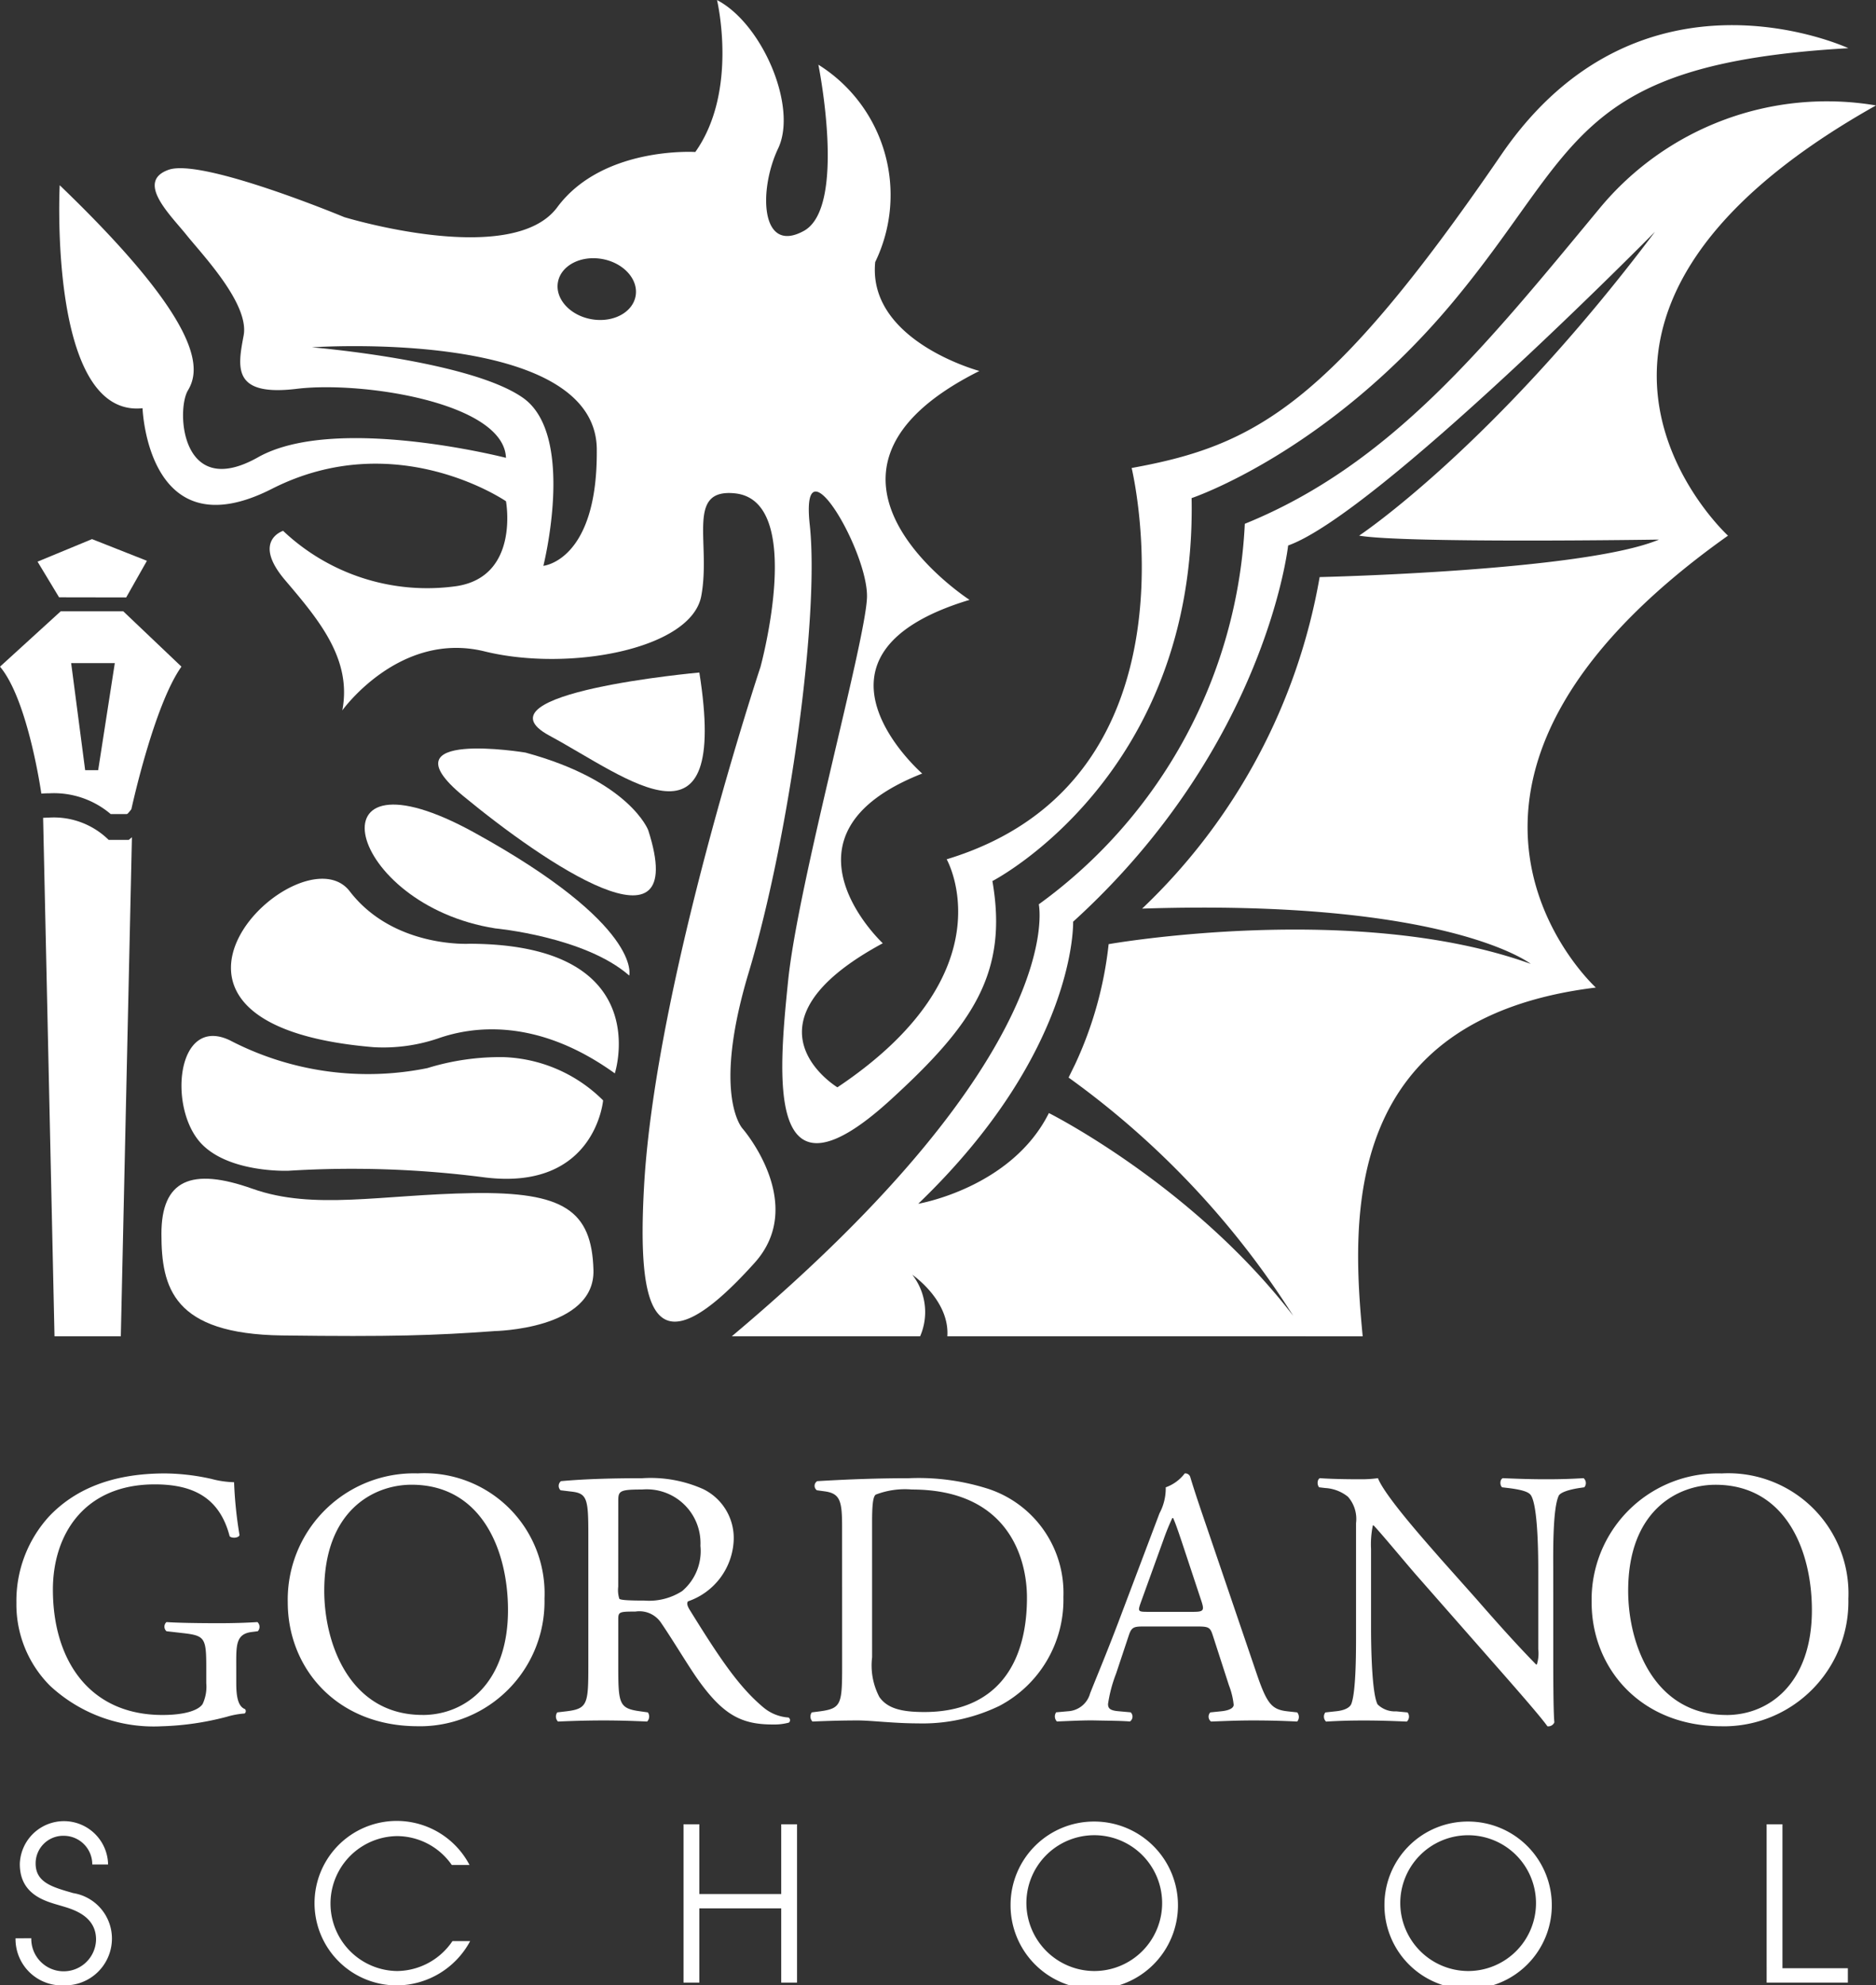
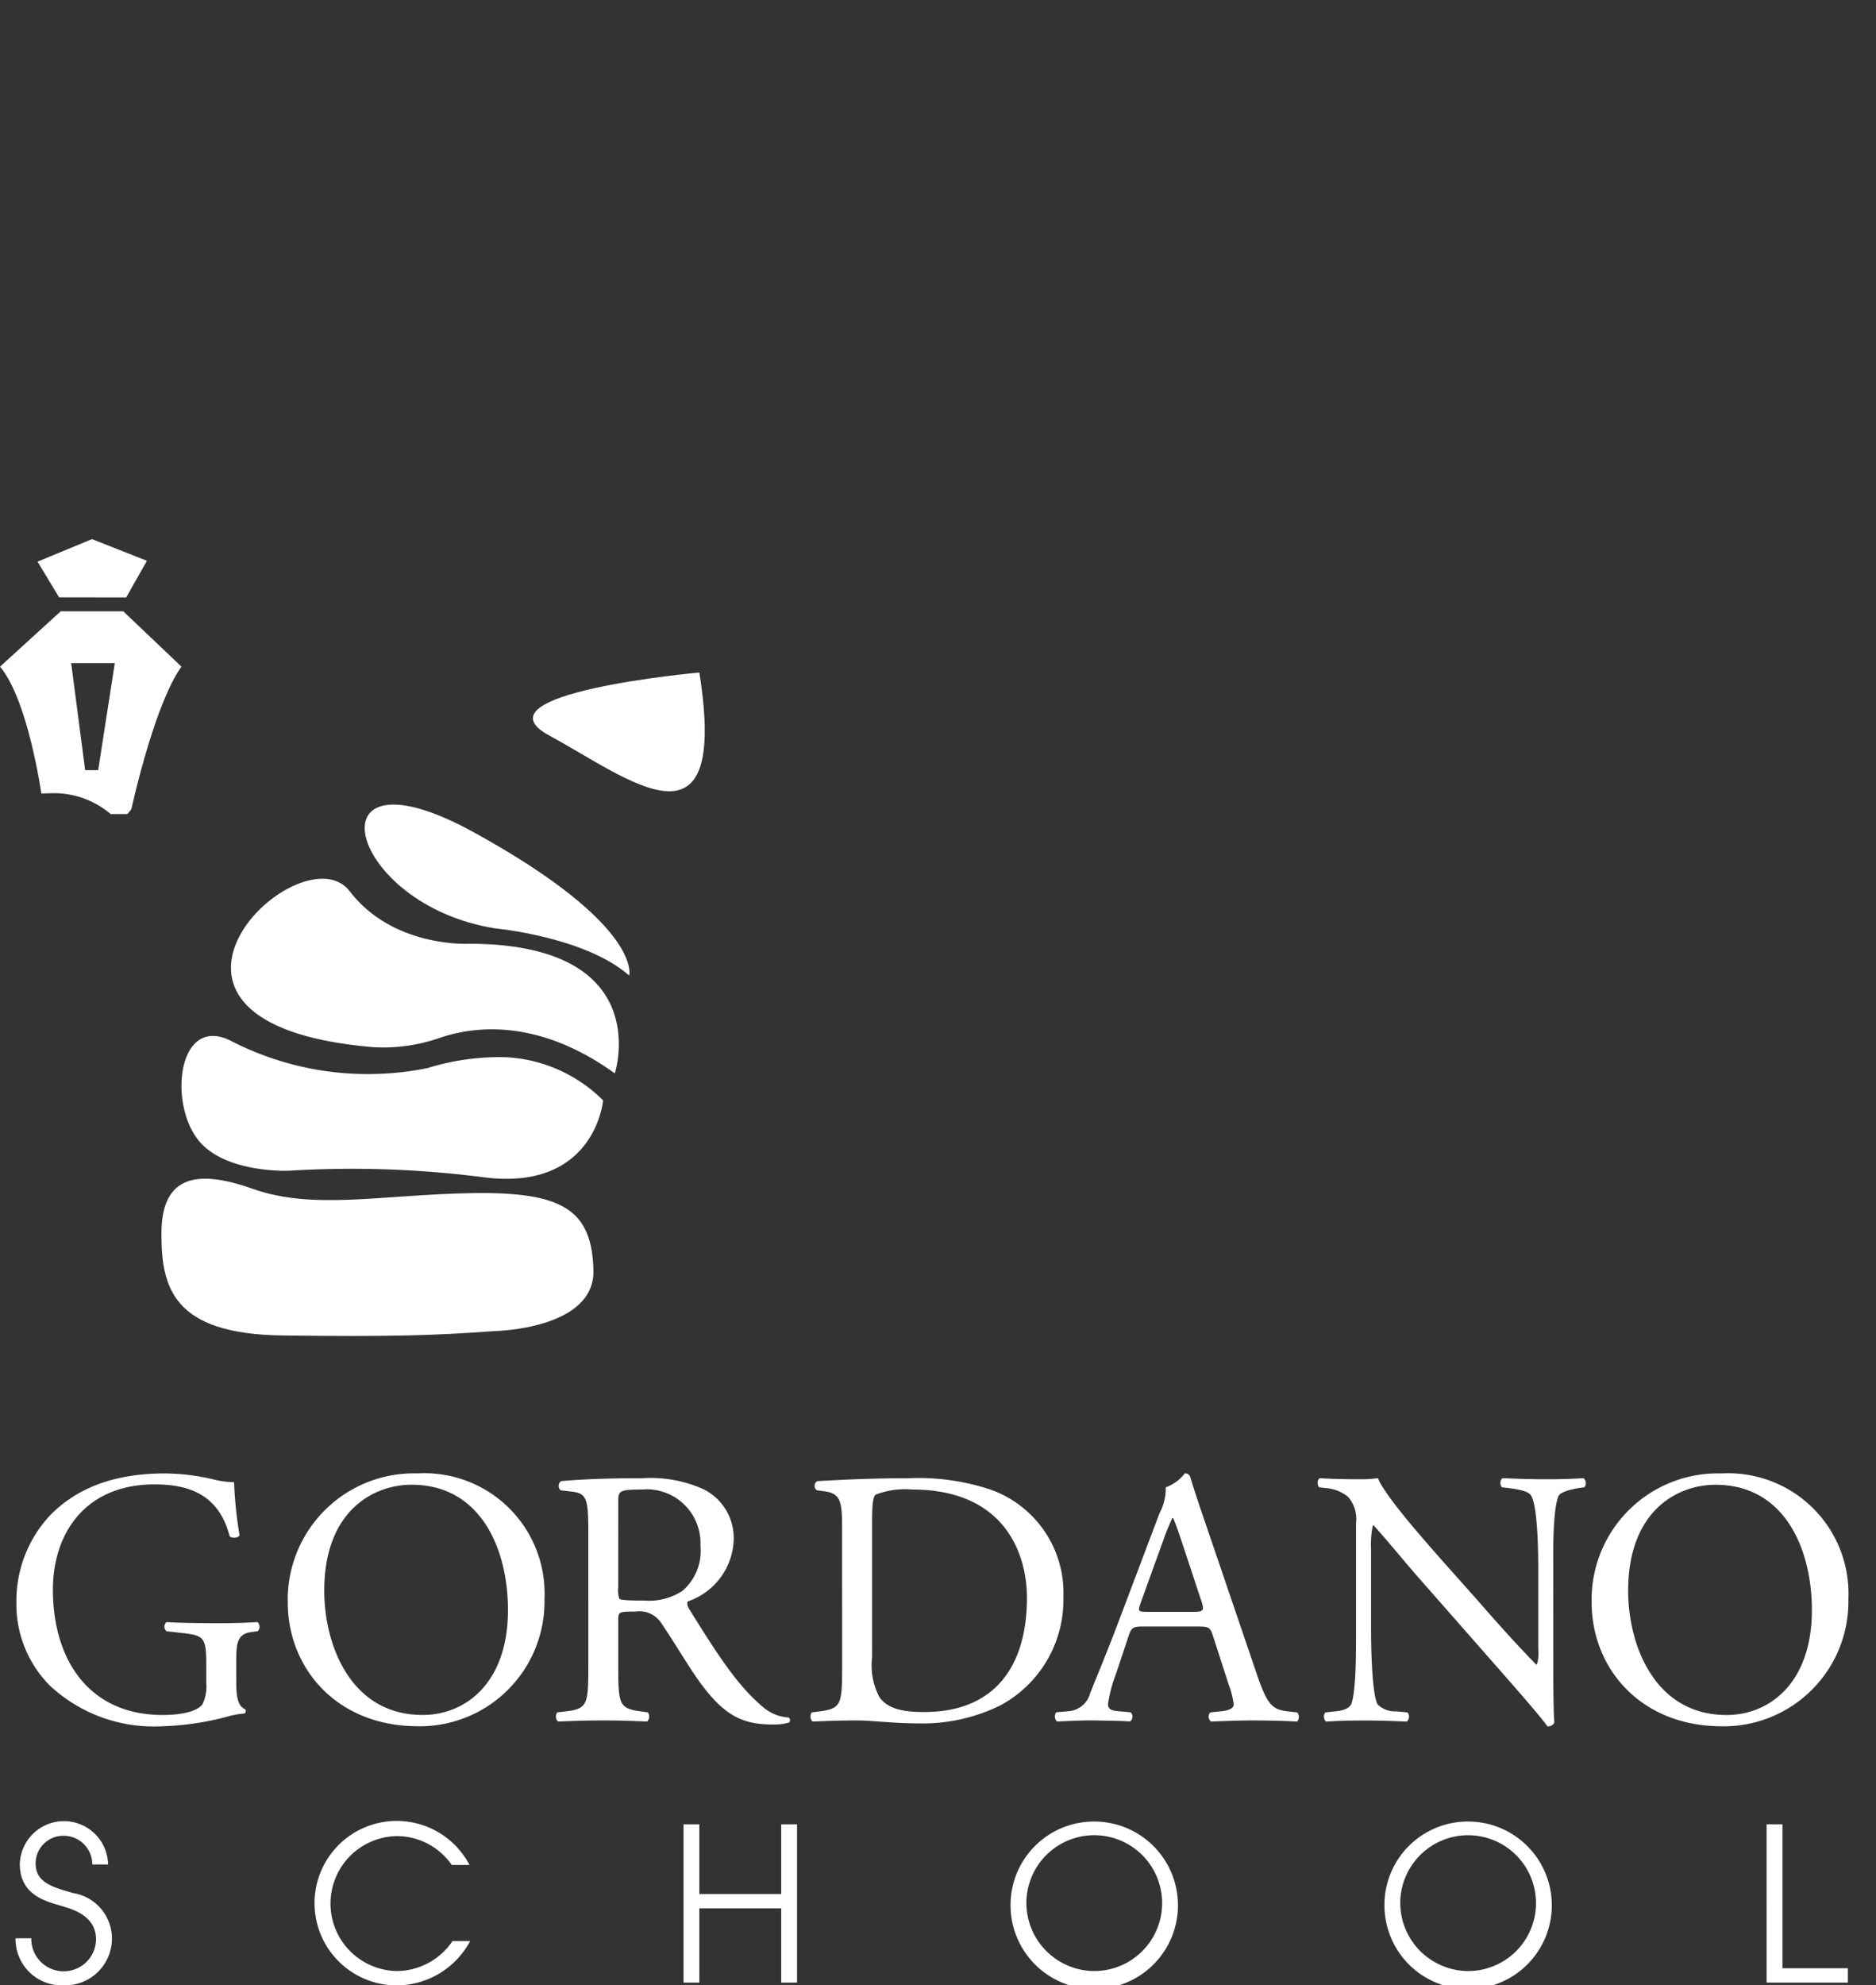
<svg xmlns="http://www.w3.org/2000/svg" width="133.242" height="140.941" viewBox="0 0 133.242 140.941">
  <rect x="0" y="0" width="133.242" height="140.941" fill="#333333" stroke="none" />
  <g id="Group_849" data-name="Group 849" transform="translate(-1016.543 -52.869)">
    <path id="Path_3006" data-name="Path 3006" d="M1025.165,90.393l1.472-2.6-3.9-1.54-3.868,1.6,1.529,2.532" transform="translate(0.341 4.888)" fill="#fff" />
-     <path id="Path_3007" data-name="Path 3007" d="M1061.149,73.879c-.208,1.181-1.612,1.92-3.135,1.652s-2.591-1.446-2.383-2.626,1.613-1.92,3.136-1.651,2.591,1.444,2.382,2.625m-2.758,10.93c.066,7.874-3.793,8.228-3.793,8.228s2.333-9.265-1.449-11.926-14.99-3.586-14.99-3.586,20.233-1.4,20.233,7.284m88.894-28.518s-14.764-6.877-24.656,7.565c-12.188,17.791-17.49,20.648-26.25,22.236,0,0,5.354,22.176-13.138,27.779,0,0,4.533,7.97-7.761,16.188,0,0-7.424-4.485,3.223-10.227,0,0-8.265-7.706,2.8-12.048,0,0-9.666-8.407,3.362-12.33,0,0-13.869-8.965.7-16.249,0,0-7.956-2.129-7.4-7.733a10.907,10.907,0,0,0-4.036-14.009s2.047,10.115-1.036,11.8-3.221-2.914-1.822-5.856-1.12-8.854-4.341-10.534c0,0,1.541,6.444-1.542,10.787,0,0-6.584-.421-9.805,3.923s-15.13.7-15.13.7-10.086-4.2-12.469-3.362.14,3.224,1.261,4.623,4.483,4.9,4.063,7.144-.841,4.344,3.782,3.783,14.71.981,14.85,4.9c0,0-12.145-3.121-17.61-.039s-5.82-3.342-4.98-4.745,1.4-4.48-9.106-14.569c0,0-.84,16.531,5.884,15.831,0,0,.357,10.208,9.184,5.725s16.629.879,16.629.879.988,5.329-3.5,6.024a14.89,14.89,0,0,1-12.329-3.923s-2.24.7.141,3.5,4.762,5.6,4.063,9.247c0,0,4.058-5.675,10.107-4.189,5.981,1.47,14.689-.155,15.389-3.938s-1.114-7.633,2.381-7.283c5.062.507,1.823,12.327,1.823,12.327s-7.455,22.418-8.267,36.843c-.5,8.97.623,13.49,7.845,5.464,3.783-4.2-.841-9.526-.841-9.526s-2.212-2.309.42-11.067c2.9-9.639,5.044-25.356,4.344-31.8s4.2,1.96,4.063,5.183-4.9,20.313-5.6,27.177-1.587,16.536,7.257,8.473c5.839-5.324,8.387-9.023,7.252-15.549,0,0,14.529-7.471,14.148-27.186,0,0,9.667-3.221,18.633-14.008s8.4-16.811,28.017-17.932" transform="translate(0.538 0)" fill="#fff" />
-     <rect id="Rectangle_531" data-name="Rectangle 531" width="133.242" height="140.889" transform="translate(1016.543 52.921)" fill="none" />
-     <path id="Path_3008" data-name="Path 3008" d="M1143.147,59.435a20.951,20.951,0,0,0-19.613,7.284c-8.126,9.808-14.85,18.213-25.217,22.416a35.45,35.45,0,0,1-14.632,27.013s2.256,10.46-21.806,30.668h13.377a4.308,4.308,0,0,0-.553-4.368s2.659,1.809,2.486,4.368h25.635c-7.149-10.209-18.422-15.849-18.422-15.849-2.661,5.324-9.279,6.439-9.279,6.439,11.29-10.842,11-20.023,11-20.023,13.728-12.467,15.271-26.708,15.271-26.708,6.3-2.241,26.057-22.274,26.057-22.274-11.487,15.27-21.014,21.574-21.014,21.574,3.221.559,21.295.281,21.295.281-5.325,2.24-24.1,2.661-24.1,2.661a42.462,42.462,0,0,1-12.608,23.536c21.714-.7,27.6,3.923,27.6,3.923-12.467-4.485-29.978-1.4-29.978-1.4a27.04,27.04,0,0,1-2.365,8.491l-.48.98a61.047,61.047,0,0,1,16.848,18.37h4.041c-.822-8.5-1.472-22.557,16.558-24.76,0,0-15.69-14.288,9.387-32.08,0,0-16.67-15.27,10.507-30.54" transform="translate(6.638 0.919)" fill="#fff" />
    <path id="Path_3009" data-name="Path 3009" d="M1061.38,94.515s-16.25,1.457-10.647,4.481,12.776,8.967,10.647-4.481" transform="translate(4.834 6.097)" fill="#fff" />
-     <path id="Path_3010" data-name="Path 3010" d="M1049.906,99.512s-10.219-1.693-4.452,3.068,16.187,11.852,13.152,2.434c0,0-1.314-3.49-8.7-5.5" transform="translate(3.975 6.786)" fill="#fff" />
    <path id="Path_3011" data-name="Path 3011" d="M1057.926,114.828s.98-3.544-10.987-10.14-9.124,5.119,1.471,6.793c0,0,6.377.59,9.516,3.348" transform="translate(3.308 7.295)" fill="#fff" />
    <path id="Path_3012" data-name="Path 3012" d="M1058.116,121.1s2.968-9.163-10.311-9.2c0,0-5.407.324-8.518-3.725-3.452-4.493-18.042,9.411,1.682,11.066a12.08,12.08,0,0,0,4.595-.621c2.352-.827,6.948-1.55,12.552,2.482" transform="translate(2.095 7.967)" fill="#fff" />
    <path id="Path_3013" data-name="Path 3013" d="M1050.175,136.677s7.171-.1,7.054-4.332-2.116-5.566-8.582-5.463-11.286,1.237-15.637-.31-6.466-.619-6.466,3.2.824,7.115,8.583,7.215,10.815,0,15.048-.307" transform="translate(1.464 10.687)" fill="#fff" />
    <path id="Path_3014" data-name="Path 3014" d="M1045.257,119.3a17.533,17.533,0,0,1,5.4-.778,10.526,10.526,0,0,1,7.075,3.071s-.556,6.439-8.413,5.468a73.077,73.077,0,0,0-13.939-.472s-4.144.173-6.153-1.894c-2.425-2.5-1.81-9.176,1.988-7.37a21.241,21.241,0,0,0,14.043,1.975" transform="translate(1.646 9.393)" fill="#fff" />
    <path id="Path_3015" data-name="Path 3015" d="M1139.012,161.258c-5.108,0-6.977-4.981-6.977-8.819,0-5.682,3.5-7.524,6.2-7.524,4.955,0,6.849,4.619,6.849,8.9,0,5.111-2.959,7.446-6.072,7.446m-.337.8a8.853,8.853,0,0,0,9-9.051,8.538,8.538,0,0,0-9-8.9,8.966,8.966,0,0,0-9.235,9.156c0,4.669,3.476,8.793,9.235,8.793m-11.962-11.023c0-1.195-.052-4.41.39-5.343.1-.209.621-.416,1.452-.546l.364-.052a.457.457,0,0,0-.052-.648c-.881.05-1.557.077-2.672.077-.987,0-1.869-.026-3.061-.077-.208.077-.233.492-.052.648l.443.052c1.036.13,1.451.284,1.606.519.493.777.518,4.15.518,5.37v5.55a2.642,2.642,0,0,1-.1,1.09h-.051c-1.22-1.245-2.516-2.672-4.281-4.695l-2.518-2.827c-.83-.961-3.915-4.385-4.437-5.707a8.576,8.576,0,0,1-1.192.077c-.467,0-1.841,0-2.931-.077-.205.1-.205.492-.051.648l.44.052a2.822,2.822,0,0,1,1.608.622,2.384,2.384,0,0,1,.571,1.869v7.5c0,1.246.026,4.41-.338,5.343-.128.287-.543.468-1.141.519l-.7.077a.484.484,0,0,0,.051.65c.908-.052,1.609-.078,2.7-.078.958,0,1.866.026,3.035.078a.481.481,0,0,0,.052-.65l-.806-.077a1.748,1.748,0,0,1-1.322-.494c-.414-.776-.465-4.149-.465-5.369v-5.654a6.647,6.647,0,0,1,.128-1.686h.052c.546.571,2.309,2.7,3.009,3.5l6.019,6.849c2.256,2.568,3.008,3.476,3.319,3.916a.47.47,0,0,0,.494-.284c-.079-.675-.079-3.761-.079-4.541Zm-27.678-2.232a16.092,16.092,0,0,1,.624-1.529h.053c.154.312.389,1.011.6,1.634l1.4,4.228c.233.7.181.8-.571.8h-3.191c-.725,0-.751-.025-.545-.624Zm4.645,10.35a5.328,5.328,0,0,1,.336,1.375c0,.26-.361.416-.907.468l-.752.077a.435.435,0,0,0,.052.65c.751-.025,1.737-.078,2.984-.078,1.166,0,2.073.026,3.135.078a.507.507,0,0,0,0-.65l-.7-.077c-1.115-.13-1.452-.519-2.206-2.749l-3.552-10.428c-.39-1.141-.8-2.335-1.144-3.476a.365.365,0,0,0-.386-.234,2.921,2.921,0,0,1-1.349.986,3.746,3.746,0,0,1-.442,1.841l-2.646,7c-1.09,2.906-1.815,4.59-2.283,5.785a1.722,1.722,0,0,1-1.556,1.27l-.856.077a.513.513,0,0,0,.053.65c.7-.025,1.634-.078,2.489-.078,1.22.026,2.023.026,2.7.078a.421.421,0,0,0,.051-.65l-.856-.077c-.622-.052-.752-.207-.752-.519a9.947,9.947,0,0,1,.571-2.152l.907-2.724c.182-.546.338-.621.987-.621h3.916c.778,0,.882.076,1.064.647Zm-25.345-11.567c0-1.169.052-1.817.258-1.972a5.76,5.76,0,0,1,2.569-.363c6.8,0,8.172,4.824,8.172,7.679,0,4.824-2.257,8.117-7.29,8.117-1.634,0-2.62-.258-3.19-1.062a4.814,4.814,0,0,1-.518-2.828Zm-2.128,10.168c0,2.723-.052,3.035-1.556,3.242l-.6.077a.505.505,0,0,0,.051.65c1.22-.052,2.153-.078,3.243-.078.907,0,2.568.208,4.228.208a12.532,12.532,0,0,0,5.811-1.246,8.505,8.505,0,0,0,4.539-7.729,7.772,7.772,0,0,0-5.266-7.651,16.241,16.241,0,0,0-5.707-.778c-2.2,0-4.306.077-6.51.208a.386.386,0,0,0-.025.648l.57.078c1.088.155,1.219.7,1.219,2.516Zm-15.9-11.674c0-.726.078-.829,1.686-.829a3.82,3.82,0,0,1,4.15,3.994,3.72,3.72,0,0,1-1.3,3.217,4.338,4.338,0,0,1-2.67.674c-1.323,0-1.713-.052-1.791-.128a2.052,2.052,0,0,1-.078-.858Zm-2.126,11.674c0,2.723-.052,3.061-1.557,3.242l-.649.077a.5.5,0,0,0,.052.65c1.22-.052,2.154-.078,3.243-.078,1.038,0,1.92.026,3.086.078a.506.506,0,0,0,.052-.65l-.544-.077c-1.505-.207-1.557-.519-1.557-3.242v-3.268c0-.545.052-.57,1.219-.57a1.848,1.848,0,0,1,1.842.829c.8,1.168,1.868,2.957,2.541,3.916,1.844,2.621,3.166,3.27,5.371,3.27a4.007,4.007,0,0,0,1.143-.131.219.219,0,0,0-.027-.363,3.1,3.1,0,0,1-1.791-.726c-1.764-1.479-3.139-3.554-5.214-6.9-.129-.207-.259-.467-.129-.622a4.8,4.8,0,0,0,3.243-4.332,3.863,3.863,0,0,0-2.154-3.63,9.148,9.148,0,0,0-4.332-.778c-2.542,0-4.331.077-5.782.208a.43.43,0,0,0-.028.648l.83.1c1.063.13,1.142.57,1.142,3.035Zm-11.778,3.5c-5.112,0-6.978-4.981-6.978-8.819,0-5.682,3.5-7.524,6.2-7.524,4.954,0,6.849,4.619,6.849,8.9,0,5.111-2.958,7.446-6.07,7.446m-.337.8a8.855,8.855,0,0,0,9-9.051,8.538,8.538,0,0,0-9-8.9,8.967,8.967,0,0,0-9.234,9.156c0,4.669,3.476,8.793,9.234,8.793m-12.894-4.513c0-1.323.026-2.049,1.116-2.178l.415-.053a.454.454,0,0,0-.026-.649c-.855.053-1.737.079-2.75.079-1.529,0-2.957-.026-3.709-.079a.434.434,0,0,0,0,.649l1.142.131c1.607.181,1.685.337,1.685,2.516V159a2.892,2.892,0,0,1-.259,1.478c-.284.441-1.245.78-2.853.78-5.214,0-7.782-3.917-7.782-8.9,0-3.891,2.206-7.471,7.237-7.471,2.646,0,4.591.883,5.318,3.686.155.155.621.128.7-.079a29.456,29.456,0,0,1-.387-3.76,6.85,6.85,0,0,1-1.609-.235,15.543,15.543,0,0,0-3.295-.389c-3.915,0-6.484,1.219-8.221,3.036a8.893,8.893,0,0,0-2.335,6.146,8.171,8.171,0,0,0,2.386,5.889,10.808,10.808,0,0,0,7.911,2.879,20.214,20.214,0,0,0,4.644-.674,5.9,5.9,0,0,1,1.27-.234.213.213,0,0,0,.026-.31c-.468-.182-.622-.8-.622-1.842" transform="translate(0.148 13.359)" fill="#fff" />
    <path id="Path_3016" data-name="Path 3016" d="M1025.3,90.725h-4.447l-4.31,3.928c1.993,2.359,2.934,8.995,2.935,9.011.186-.013.374-.021.564-.021a6.227,6.227,0,0,1,4.362,1.473h1.151a.6.6,0,0,0,.064-.036.076.076,0,0,1,.013-.016c.085-.094.164-.191.242-.291,0,0,1.589-7.354,3.556-10.121ZM1023.516,102h-.925l-.994-7.6h3.1" transform="translate(0 5.543)" fill="#fff" />
-     <path id="Path_3017" data-name="Path 3017" d="M1025.3,105.08h-1.43a5.556,5.556,0,0,0-4.255-1.581c-.136,0-.267.01-.4.016l.809,36.806h4.71l.789-35.428" transform="translate(0.39 7.413)" fill="#fff" />
    <path id="Path_3018" data-name="Path 3018" d="M1141.877,177.1h5.769V176.08H1143V165.861h-1.124Zm-26.021-5.558a4.82,4.82,0,1,1,4.813,4.737,4.842,4.842,0,0,1-4.813-4.737m-1.125,0a5.944,5.944,0,1,0,5.937-5.875,5.921,5.921,0,0,0-5.937,5.875m-25.43,0a4.821,4.821,0,1,1,4.813,4.737,4.842,4.842,0,0,1-4.813-4.737m-1.124,0a5.945,5.945,0,1,0,5.937-5.875,5.921,5.921,0,0,0-5.937,5.875m-23.228,5.558h1.123v-5.27h5.816v5.27h1.123V165.861h-1.123v4.95h-5.816v-4.95h-1.123Zm-16.412-2.945a4.8,4.8,0,0,1-3.932,2.124,4.79,4.79,0,0,1-.016-9.579,4.755,4.755,0,0,1,3.9,2.05h1.261a5.838,5.838,0,1,0-5.133,8.549,5.95,5.95,0,0,0,5.177-3.143Zm-31.032-.2a3.29,3.29,0,0,0,3.462,3.341,3.324,3.324,0,0,0,3.385-3.3,3.268,3.268,0,0,0-2.748-3.249c-1.473-.425-2.672-.744-2.672-2.109a1.961,1.961,0,0,1,2.035-1.959,2.025,2.025,0,0,1,1.988,2.034h1.124a3.136,3.136,0,0,0-6.27-.031c0,2.233,1.9,2.659,2.915,2.962.759.227,2.5.667,2.5,2.4a2.3,2.3,0,0,1-4.6-.091" transform="translate(0.141 16.515)" fill="#fff" />
  </g>
</svg>